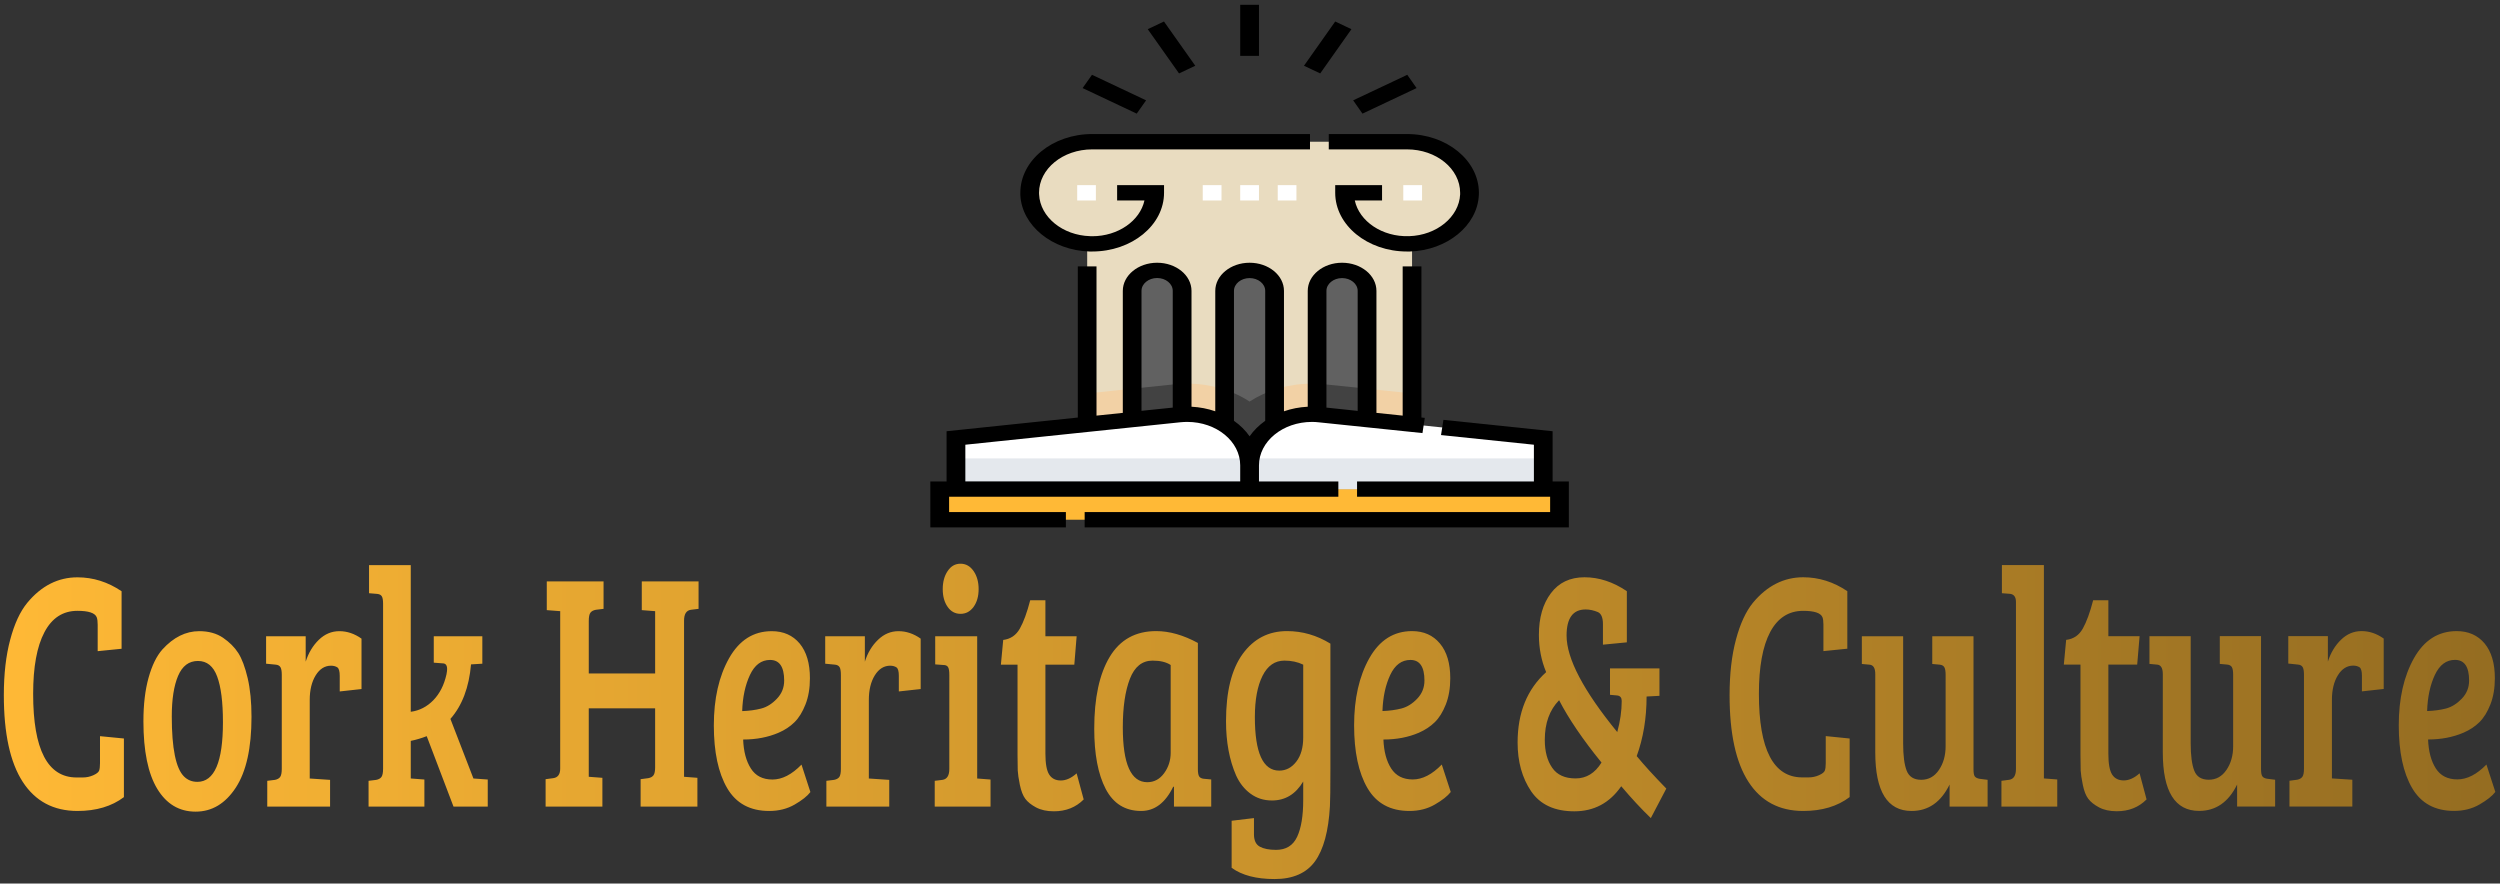
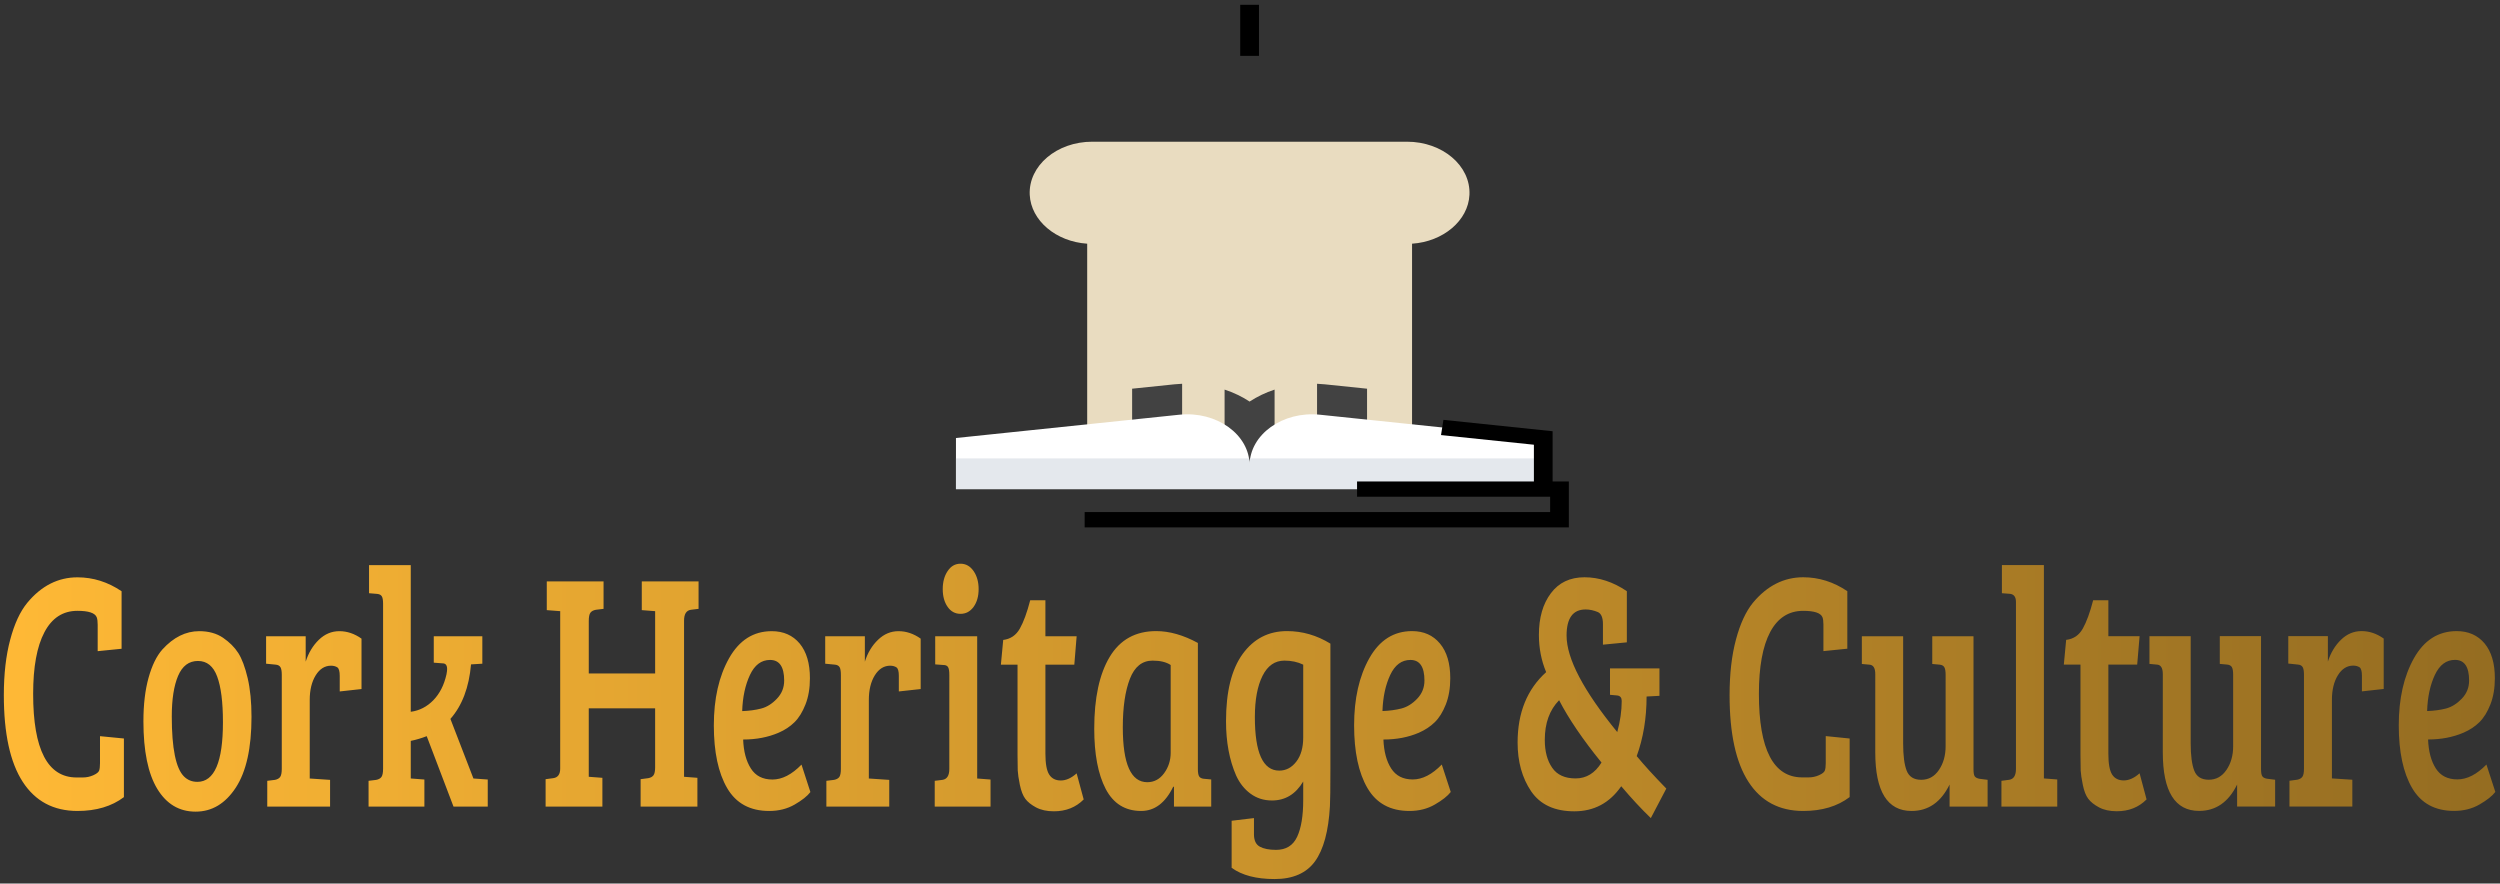
<svg xmlns="http://www.w3.org/2000/svg" width="365" height="129" version="1.2">
  <rect width="100%" height="100%" fill="#333333" stroke="none" />
  <defs>
    <linearGradient id="g1" x2="1" gradientTransform="matrix(363.761 0 0 46.032 .563 105.327)" gradientUnits="userSpaceOnUse">
      <stop offset="0" stop-color="#ffb936" />
      <stop offset="1" stop-color="#946c21" />
    </linearGradient>
  </defs>
  <style>.s2{fill:#616161}.s3{fill:#424242}.s5{fill:#fff}.s7{fill:#000}</style>
  <path d="M205.43 20.69h-45.97c-5.16 0-9.32 3.5-9.12 7.75.18 3.76 3.83 6.84 8.39 7.14v32.4h47.43v-32.4c4.55-.3 8.21-3.38 8.38-7.14.2-4.25-3.95-7.75-9.11-7.75z" style="fill:#e9dcc0" />
-   <path d="M193.41 56.11q-.93-.1-1.86-.1c-3.44 0-6.61.98-9.11 2.62-2.49-1.64-5.66-2.62-9.1-2.62q-.94 0-1.87.1l-12.74 1.33v10.54h47.43V57.44z" style="fill:#f2d1a5" />
-   <path d="M182.44 39.48c-2.01 0-3.65 1.34-3.65 2.99v25.51h7.3V42.47c0-1.65-1.63-2.99-3.65-2.99zM168.94 39.48c-2.01 0-3.65 1.34-3.65 2.99v19.54h7.3V42.47c0-1.65-1.63-2.99-3.65-2.99zM195.94 39.48c-2.01 0-3.65 1.34-3.65 2.99v19.54h7.3V42.47c0-1.65-1.63-2.99-3.65-2.99z" class="s2" />
  <path d="M182.44 58.63q-1.65-1.09-3.65-1.75v11.1h7.3v-11.1q-1.99.66-3.65 1.75zM172.59 56.03q-.56.02-1.12.08l-6.18.64v5.26h7.3zM193.41 56.11q-.55-.06-1.12-.08v5.98h7.3v-5.26z" class="s3" />
-   <path d="M137.2 71.41h90.49v4.47H137.2z" style="fill:#ffb936" />
  <path d="M225.32 71.41h-85.75v-7.46l32.6-3.4c5.45-.57 10.27 2.9 10.27 7.39v3.47-3.47c0-4.49 4.83-7.96 10.28-7.39l32.6 3.4z" class="s5" />
  <path d="M182.44 67.94q0-.51-.08-1.01h-42.79v4.48h85.75v-4.48h-42.79q-.09.5-.09 1.01z" style="fill:#e4e8ed" />
-   <path d="M189.28 29.27h-2.73v-2.24h2.73zm-5.47 0h-2.74v-2.24h2.74zm-5.47 0h-2.74v-2.24h2.74zM204.88 27.03h2.74v2.24h-2.74zM157.27 27.03H160v2.24h-2.73z" class="s5" />
-   <path d="M194 19.57v2.24h11.43c4.28 0 7.75 2.84 7.75 6.34v.24c-.16 3.29-3.43 5.97-7.45 6.09-3.94.13-7.27-2.17-7.93-5.21h3.98v-2.24h-6.84v1.12c0 4.73 4.71 8.57 10.49 8.57h.41c5.44-.17 9.87-3.79 10.07-8.24q.01-.17.01-.33c0-4.73-4.71-8.58-10.49-8.58H194zM159.05 36.72h.41c5.78 0 10.49-3.84 10.49-8.57v-1.12h-6.85v2.24h3.99c-.65 2.96-3.83 5.22-7.63 5.22q-.15 0-.31-.01c-4.02-.12-7.29-2.8-7.44-6.08q-.01-.13-.01-.25c0-3.5 3.48-6.34 7.76-6.34h31.8v-2.24h-31.8c-5.79 0-10.49 3.85-10.49 8.58v.33c.21 4.45 4.64 8.07 10.08 8.24zM167.57 4.26l2.37-1.12 4.57 6.46-2.37 1.12zM158.06 12.86l1.37-1.94 7.9 3.73-1.37 1.94zM197.56 14.65l7.9-3.73 1.36 1.94-7.9 3.73zM190.38 9.6l4.56-6.46 2.37 1.12-4.56 6.46zM138.57 72.52h56.83v-2.23h-11.59v-2.35c0-3.49 3.47-6.34 7.74-6.34q.5 0 1 .06l15.13 1.57.34-2.22-.49-.05V38.89h-2.74v21.79l-3.83-.4V42.47c0-2.27-2.25-4.11-5.02-4.11-2.76 0-5.01 1.84-5.01 4.11v16.91q-1.85.1-3.47.67V42.47c0-2.27-2.25-4.11-5.02-4.11-2.76 0-5.01 1.84-5.01 4.11v17.58q-1.63-.57-3.47-.67V42.47c0-2.27-2.25-4.11-5.02-4.11-2.76 0-5.01 1.84-5.01 4.11v17.81l-3.84.4V38.89h-2.73v22.07l-19.16 2v7.33h-2.37V77h19.79v-2.24h-17.05zm55.09-30.06c0-1.02 1.03-1.86 2.28-1.86 1.26 0 2.28.84 2.28 1.86v17.53l-4.56-.48zm-13.5 0c0-1.02 1.03-1.86 2.28-1.86 1.26 0 2.28.84 2.28 1.86v18.98q-1.37.97-2.28 2.26-.9-1.29-2.28-2.26zm-13.5 0c0-1.03 1.03-1.87 2.28-1.87 1.26 0 2.28.84 2.28 1.87v17.05l-4.56.47zm-25.72 22.47 31.4-3.28q.5-.05 1-.05c4.26 0 7.73 2.84 7.73 6.34v2.34h-40.13z" class="s7" />
  <path d="M226.68 70.29v-7.33l-15.94-1.66-.35 2.22 13.56 1.41v5.36h-25.82v2.23h28.19v2.24h-67.96V77h70.69v-6.71zM181.07.7h2.74v7.46h-2.74z" class="s7" />
  <path d="M14.12 90.12q-.37-.94-2.81-.94-3.18 0-4.82 3.12-1.65 3.11-1.65 9 0 12.21 6.34 12.21h.91q.8 0 1.52-.32t.86-.67q.13-.35.13-1.09v-3.95l3.49.34v8.56q-2.67 2.02-6.78 2.02-5.23 0-7.99-4.25T.56 101.49q0-4.64.93-8.1.92-3.47 2.5-5.39 3.08-3.71 7.32-3.71 3.43 0 6.44 2.03v8.4l-3.49.35v-3.86q0-.74-.14-1.09zm6.82 15.18q0-3.66.75-6.35.75-2.7 2.02-4.13 2.43-2.67 5.38-2.67 2.05 0 3.47.96 1.42.97 2.23 2.23.8 1.26 1.37 3.66.56 2.4.56 5.66 0 6.82-2.29 10.33-2.3 3.51-5.87 3.51-3.58 0-5.6-3.33-2.02-3.34-2.02-9.87zm7.87 8.85q3.74 0 3.74-8.7 0-4.4-.84-6.67-.84-2.28-2.81-2.28-1.97 0-2.9 2.18-.92 2.17-.92 5.93 0 6.97 1.78 8.75.79.79 1.95.79zm12.33-1.93V98.53q0-.79-.19-1.11-.19-.33-.67-.38l-1.43-.14v-4.01h5.78v3.71q.62-1.93 1.92-3.19 1.3-1.26 3-1.26 1.69 0 3.23 1.09v7.36l-3.18.35v-2.27q0-.99-.34-1.24-.38-.25-.93-.25-1.37 0-2.24 1.41-.87 1.41-.87 3.59v11.47l2.97.2v3.9h-9.17V114l1.13-.14q.51-.1.75-.42.24-.33.24-1.22zm14.79 0V88.14q0-.79-.19-1.08-.18-.3-.66-.35l-1.2-.1v-4.1h6.09v21.41q1.89-.25 3.29-1.68 1.4-1.44 1.92-3.76.1-.5.1-.79 0-.84-.65-.84l-1.3-.1v-3.86h7.09v4.01l-1.65.1q-.44 5.04-3.01 7.96l3.36 8.7 2.09.15v3.95h-5l-3.91-10.28q-1.13.44-2.33.69v5.49h.04l1.95.15v3.95h-8.15V114l1.13-.14q.51-.1.75-.42.24-.33.24-1.22zm39.72-.24v-8.56h-9.69v9.99l1.99.15v4.2h-8.29v-4l1.13-.15q1-.15 1-1.39V89.23l-1.96-.15v-4.2h8.29v4.01l-1.13.14q-.55.1-.79.43-.24.32-.24 1.21v7.66h9.69v-9.1l-1.95-.15v-4.2h8.29v4.01l-1.13.14q-.99.15-.99 1.59v22.79l1.95.15v4.2h-8.29v-4l1.13-.15q.52-.1.75-.42.24-.32.24-1.21zm17.02-19.83q2.57 0 4.08 1.8 1.5 1.81 1.5 5.07 0 2.18-.65 3.83-.65 1.66-1.61 2.6-.95.94-2.32 1.53-2.3.99-5.17.99.1 2.62 1.13 4.23 1.02 1.61 3.15 1.61 2.12 0 4.24-2.18l1.3 4.01q-.68.89-2.31 1.83-1.62.93-3.71.93-4.18 0-6.13-3.33-1.95-3.34-1.95-9.17 0-5.84 2.22-9.79 2.23-3.96 6.23-3.96zm-1.55 11.3q1.25-.32 2.31-1.44 1.06-1.11 1.06-2.64 0-3.02-2.06-3.02-1.91 0-2.94 2.2t-1.13 5.27q1.51-.05 2.76-.37zm11.65 8.77V98.53q0-.79-.18-1.11-.19-.33-.67-.38l-1.44-.14v-4.01h5.79v3.71q.61-1.93 1.92-3.19 1.3-1.26 2.99-1.26 1.7 0 3.24 1.09v7.36l-3.19.35v-2.27q0-.99-.34-1.24-.38-.25-.92-.25-1.37 0-2.25 1.41-.87 1.41-.87 3.59v11.47l2.98.2v3.9h-9.18V114l1.13-.14q.52-.1.76-.42.23-.33.23-1.22zm13.77-19.33h6.13v20.77l1.95.15v3.95h-8.15V114l1.13-.14q1-.15 1-1.59V98.53q0-.84-.19-1.14-.19-.3-.67-.3l-1.2-.09zm1.82-4.28q-.72-1.02-.72-2.6t.72-2.64q.71-1.07 1.88-1.07 1.16 0 1.9 1.07.74 1.06.74 2.64t-.74 2.6q-.74 1.01-1.9 1.01-1.17 0-1.88-1.01zm12.05-.97h2.22v5.25h4.56l-.34 4.15h-4.22v13q0 2.18.55 3.04.55.87 1.7.87 1.14 0 2.31-1.04l1.03 3.81q-1.72 1.73-4.35 1.73-1.54 0-2.61-.57-1.06-.57-1.57-1.26-.51-.69-.79-2.03-.27-1.33-.31-2.1-.03-.77-.03-2.25v-13.2h-2.43l.34-3.61q1.61-.2 2.43-1.66.82-1.46 1.51-4.13zm24.48 6.23v18.4q0 .79.19 1.09.19.29.67.34l1.09.1v3.96h-5.44v-2.87l-.1-.05q-1.72 3.56-4.69 3.56-3.5 0-5.18-3.22-1.67-3.21-1.67-8.8 0-6.72 2.26-10.48 2.26-3.76 6.78-3.76 2.91 0 6.09 1.73zm-3.97 16.02v-12.8q-.96-.64-2.64-.64-2.29 0-3.32 2.67-1.03 2.67-1.03 7.07 0 8.01 3.57 8.01 1.5 0 2.46-1.31t.96-3zm23.25 7.82q-.31 5.48-2.19 8.06-1.88 2.57-5.89 2.57t-6.27-1.64v-6.87l3.26-.39v2.37q0 1.33.85 1.8.86.47 2.37.47 2.19 0 3.08-1.9.89-1.9.89-5.36v-2.72q-1.65 2.77-4.56 2.77-1.78 0-3.13-.99-1.35-.99-2.11-2.67-1.47-3.37-1.47-7.91 0-6.48 2.43-9.82t6.47-3.34q3.36 0 6.34 1.83v18.35q0 4.2-.07 5.39zm-3.9-10.04V97.04q-1.2-.59-2.74-.59-2.09 0-3.2 2.22-1.12 2.23-1.12 6.03 0 7.81 3.56 7.81 1.48 0 2.49-1.31 1.01-1.31 1.01-3.53zm15.89-15.53q2.56 0 4.07 1.81 1.51 1.8 1.51 5.07 0 2.17-.65 3.83-.65 1.65-1.61 2.59-.96.94-2.33 1.54-2.3.99-5.17.99.1 2.62 1.13 4.22 1.03 1.61 3.15 1.61t4.24-2.18l1.31 4.01q-.69.89-2.32 1.83-1.62.94-3.71.94-4.18 0-6.13-3.34-1.95-3.34-1.95-9.17 0-5.84 2.22-9.79 2.23-3.96 6.24-3.96zm-1.56 11.3q1.25-.32 2.31-1.43 1.06-1.11 1.06-2.65 0-3.01-2.05-3.01-1.92 0-2.95 2.2-1.03 2.2-1.13 5.26 1.51-.05 2.76-.37zm31.52 3.44q.65-2.38.65-4.55 0-.69-.62-.79l-1.09-.1v-3.86h7.22v4.01l-1.88.1q0 4.74-1.44 8.7 1.54 1.88 4.32 4.74l-2.26 4.31q-2.06-1.98-4.32-4.65-2.53 3.66-6.85 3.66-4.31 0-6.3-2.92-1.98-2.92-1.98-7.12 0-6.53 4.17-10.28-1.06-2.53-1.06-5.44 0-3.76 1.75-6.08 1.74-2.33 4.91-2.33t6.18 2.03v7.47l-3.49.34v-3.01q0-1.39-.72-1.74-.92-.39-1.81-.39-2.78 0-2.78 3.81 0 5.04 7.4 14.09zm-2.3 4.45q-4.1-5.05-6.19-9.1-2.09 2.13-2.09 5.79 0 2.52 1.08 4.07 1.07 1.56 3.42 1.56 2.35 0 3.78-2.32zm32.26-21.21q-.38-.94-2.81-.94-3.18 0-4.83 3.11-1.64 3.12-1.64 9 0 12.21 6.34 12.21h.9q.81 0 1.53-.32t.85-.67q.14-.34.14-1.08v-3.96l3.49.35v8.55q-2.67 2.03-6.78 2.03-5.24 0-7.99-4.25-2.76-4.26-2.76-12.66 0-4.65.93-8.11.92-3.46 2.49-5.39 3.09-3.71 7.33-3.71 3.43 0 6.44 2.03v8.4l-3.49.35V91.2q0-.74-.14-1.08zm22.91 23.58 1.2.15v3.91h-5.55v-3.22q-1.88 3.86-5.55 3.86-5.3 0-5.3-8.56V98.42q0-1.33-.86-1.38l-1.1-.1v-4.05h6.03v15.67q0 2.62.51 3.95.52 1.34 2.13 1.34 1.61 0 2.58-1.43.98-1.44.98-3.47V98.52q0-.79-.19-1.11-.19-.32-.67-.37l-1.09-.1v-4.05h6.02v19.38q0 .79.17 1.06.18.27.69.37zm3.29-31.2h6.13v31.15l1.95.15v3.96h-8.15V114l1.13-.15q.99-.15.99-1.58V87.89q0-1.09-.86-1.19l-1.19-.09zm13.32 5.14h2.22v5.24h4.56l-.35 4.15h-4.21v13.01q0 2.17.55 3.04.55.86 1.7.86 1.14 0 2.31-1.04l1.02 3.81q-1.71 1.73-4.34 1.73-1.55 0-2.61-.57-1.06-.57-1.57-1.26-.52-.69-.79-2.03-.27-1.33-.31-2.1-.03-.76-.03-2.25v-13.2h-2.43l.34-3.61q1.61-.19 2.43-1.65.82-1.46 1.51-4.13zm25.37 26.05 1.2.15v3.91h-5.55v-3.21q-1.88 3.85-5.55 3.85-5.3 0-5.3-8.55V98.42q0-1.34-.86-1.39l-1.09-.1v-4.05h6.02v15.67q0 2.62.52 3.96.51 1.33 2.12 1.33t2.58-1.43q.98-1.43.98-3.46V98.52q0-.8-.19-1.12-.19-.32-.67-.37l-1.09-.1v-4.05h6.02v19.38q0 .79.18 1.06.17.28.68.37zm5.41-1.48V98.52q0-.8-.19-1.12-.19-.32-.66-.37l-1.44-.15v-4h5.78v3.71q.62-1.93 1.92-3.19 1.3-1.26 3-1.26 1.69 0 3.23 1.09v7.36l-3.18.35v-2.28q0-.98-.34-1.23-.38-.25-.93-.25-1.37 0-2.24 1.41-.87 1.41-.87 3.58v11.48l2.98.19v3.91h-9.18v-3.76l1.13-.15q.51-.1.75-.42.24-.32.24-1.21zm22.29-20.07q2.57 0 4.08 1.8 1.5 1.81 1.5 5.07 0 2.18-.65 3.83-.65 1.66-1.61 2.6-.95.94-2.32 1.53-2.3.99-5.17.99.1 2.62 1.13 4.23 1.02 1.6 3.15 1.6 2.12 0 4.24-2.17l1.3 4q-.68.89-2.31 1.83-1.62.94-3.71.94-4.18 0-6.13-3.34-1.95-3.33-1.95-9.17 0-5.83 2.22-9.79 2.23-3.95 6.23-3.95zm-1.55 11.3q1.24-.33 2.31-1.44 1.06-1.11 1.06-2.64 0-3.02-2.06-3.02-1.91 0-2.94 2.2t-1.13 5.27q1.51-.05 2.76-.37z" style="fill:url(#g1)" />
</svg>